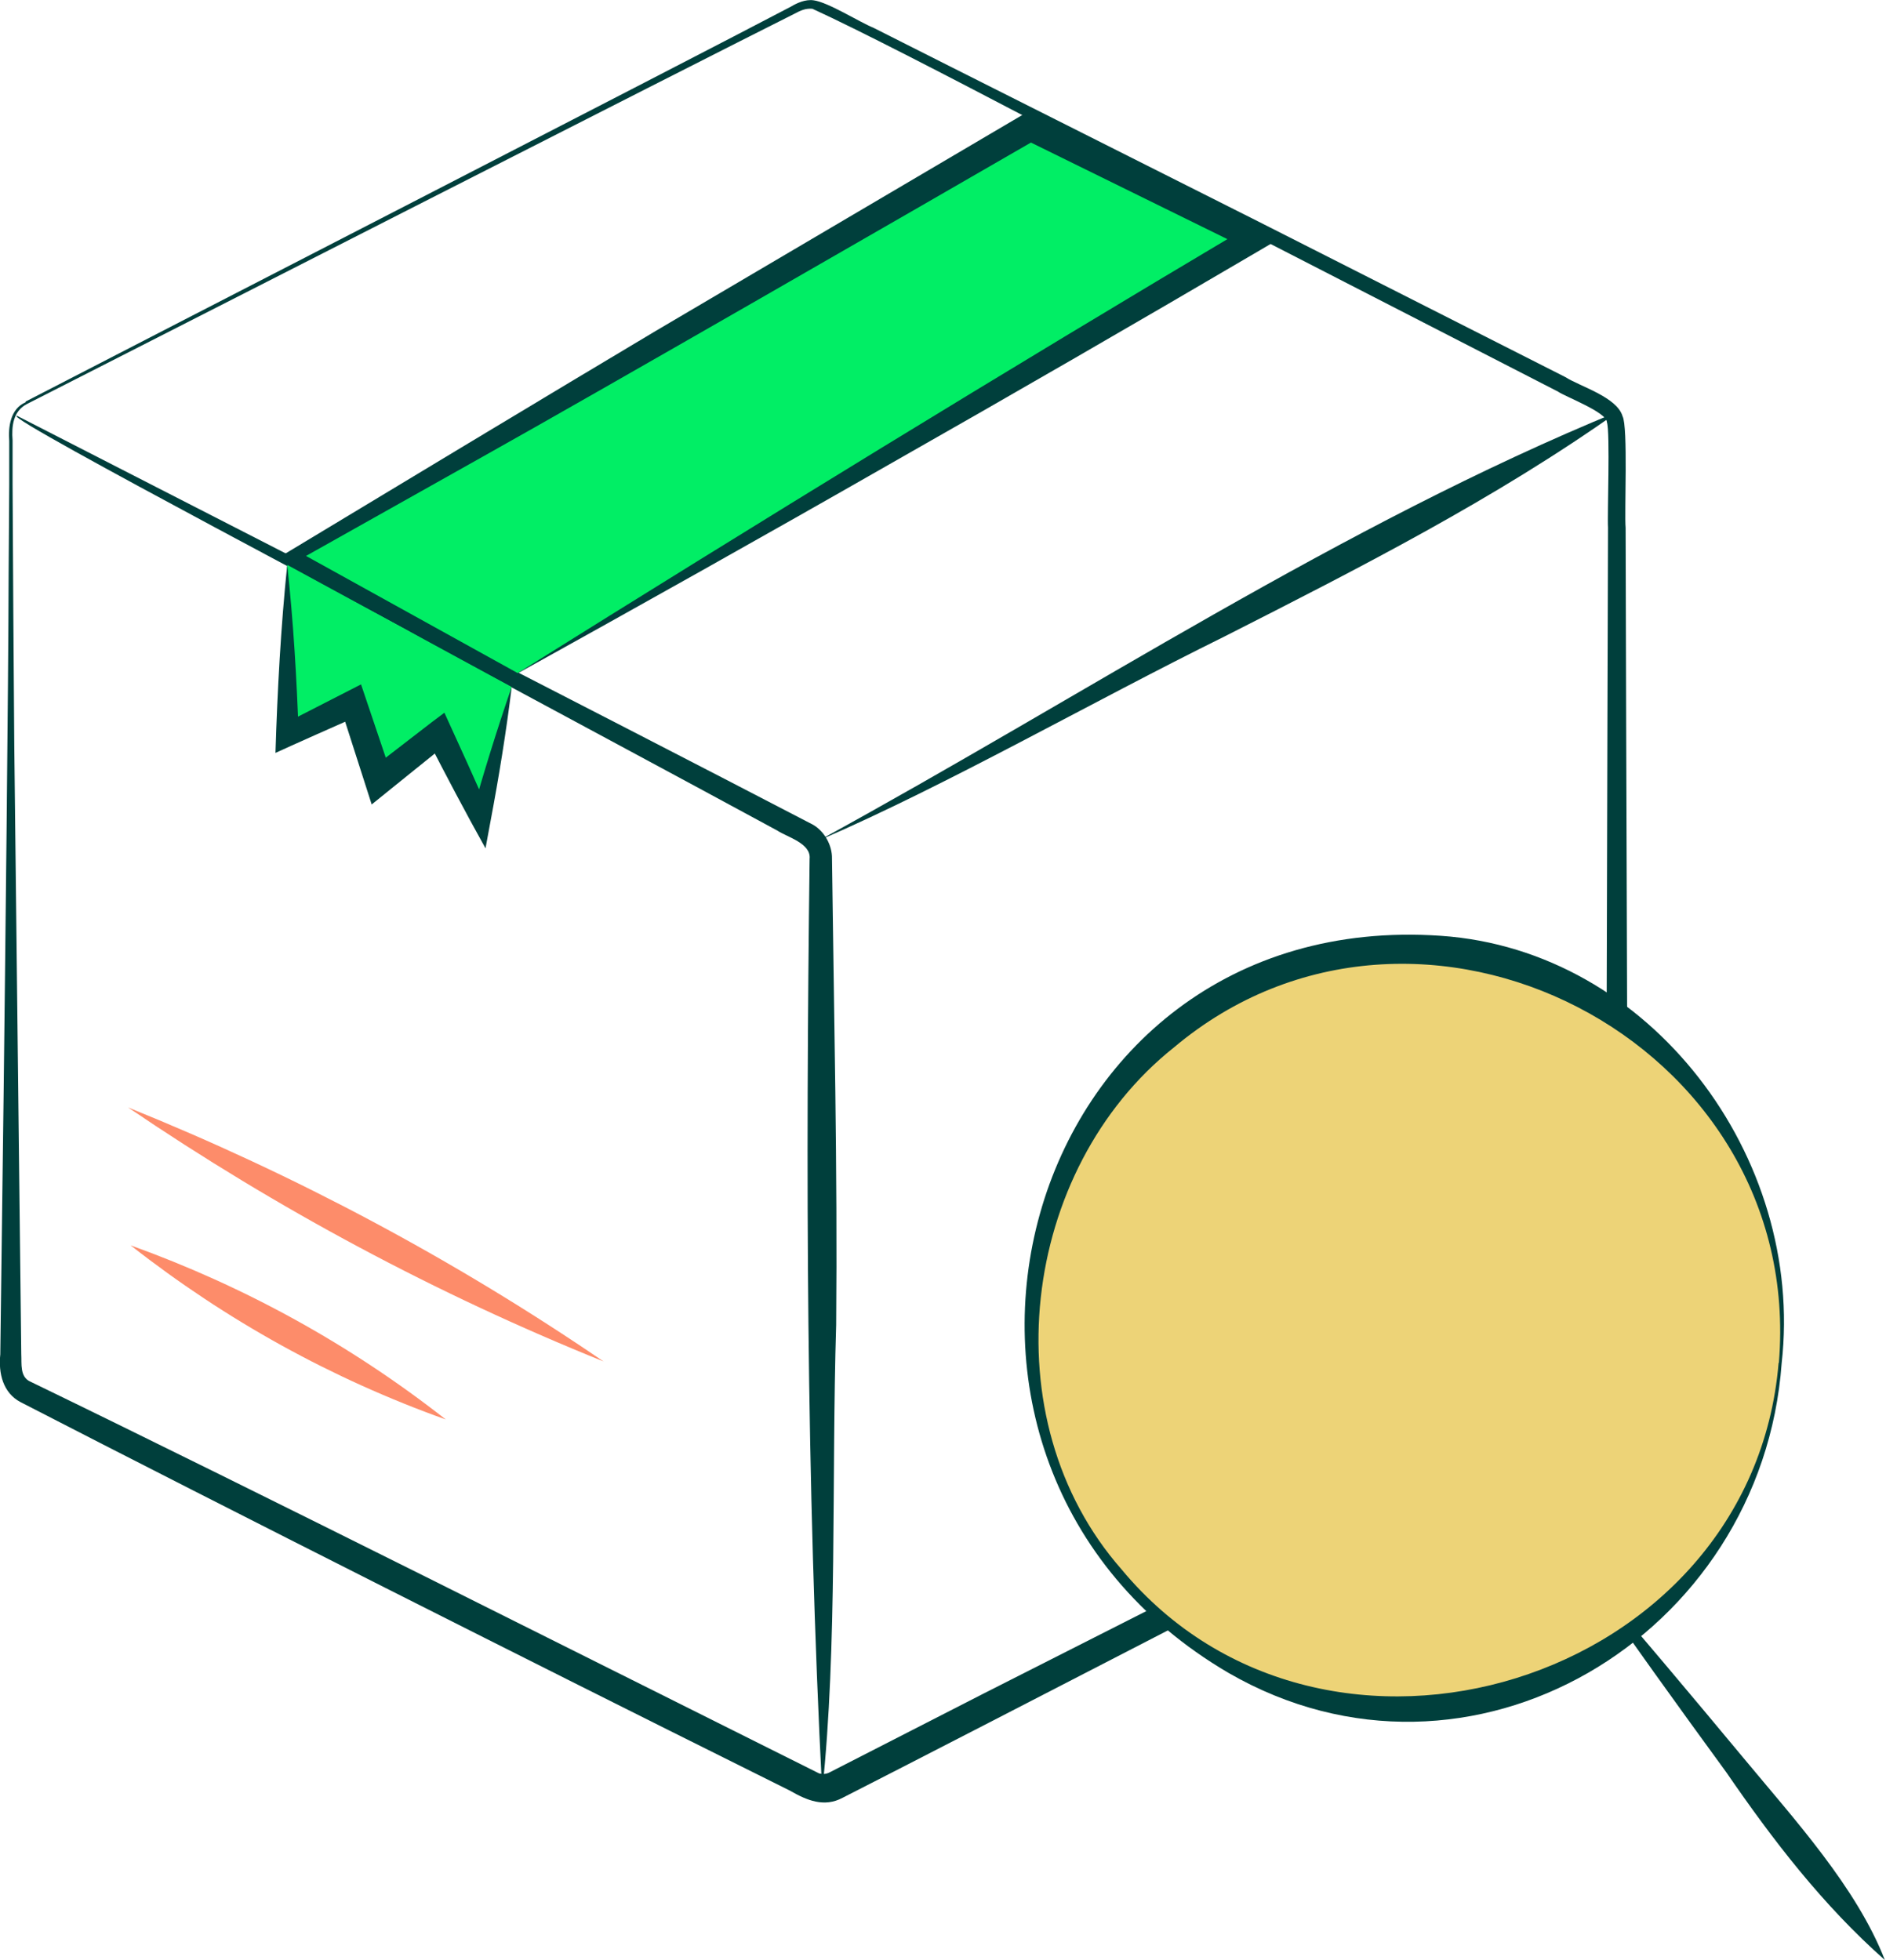
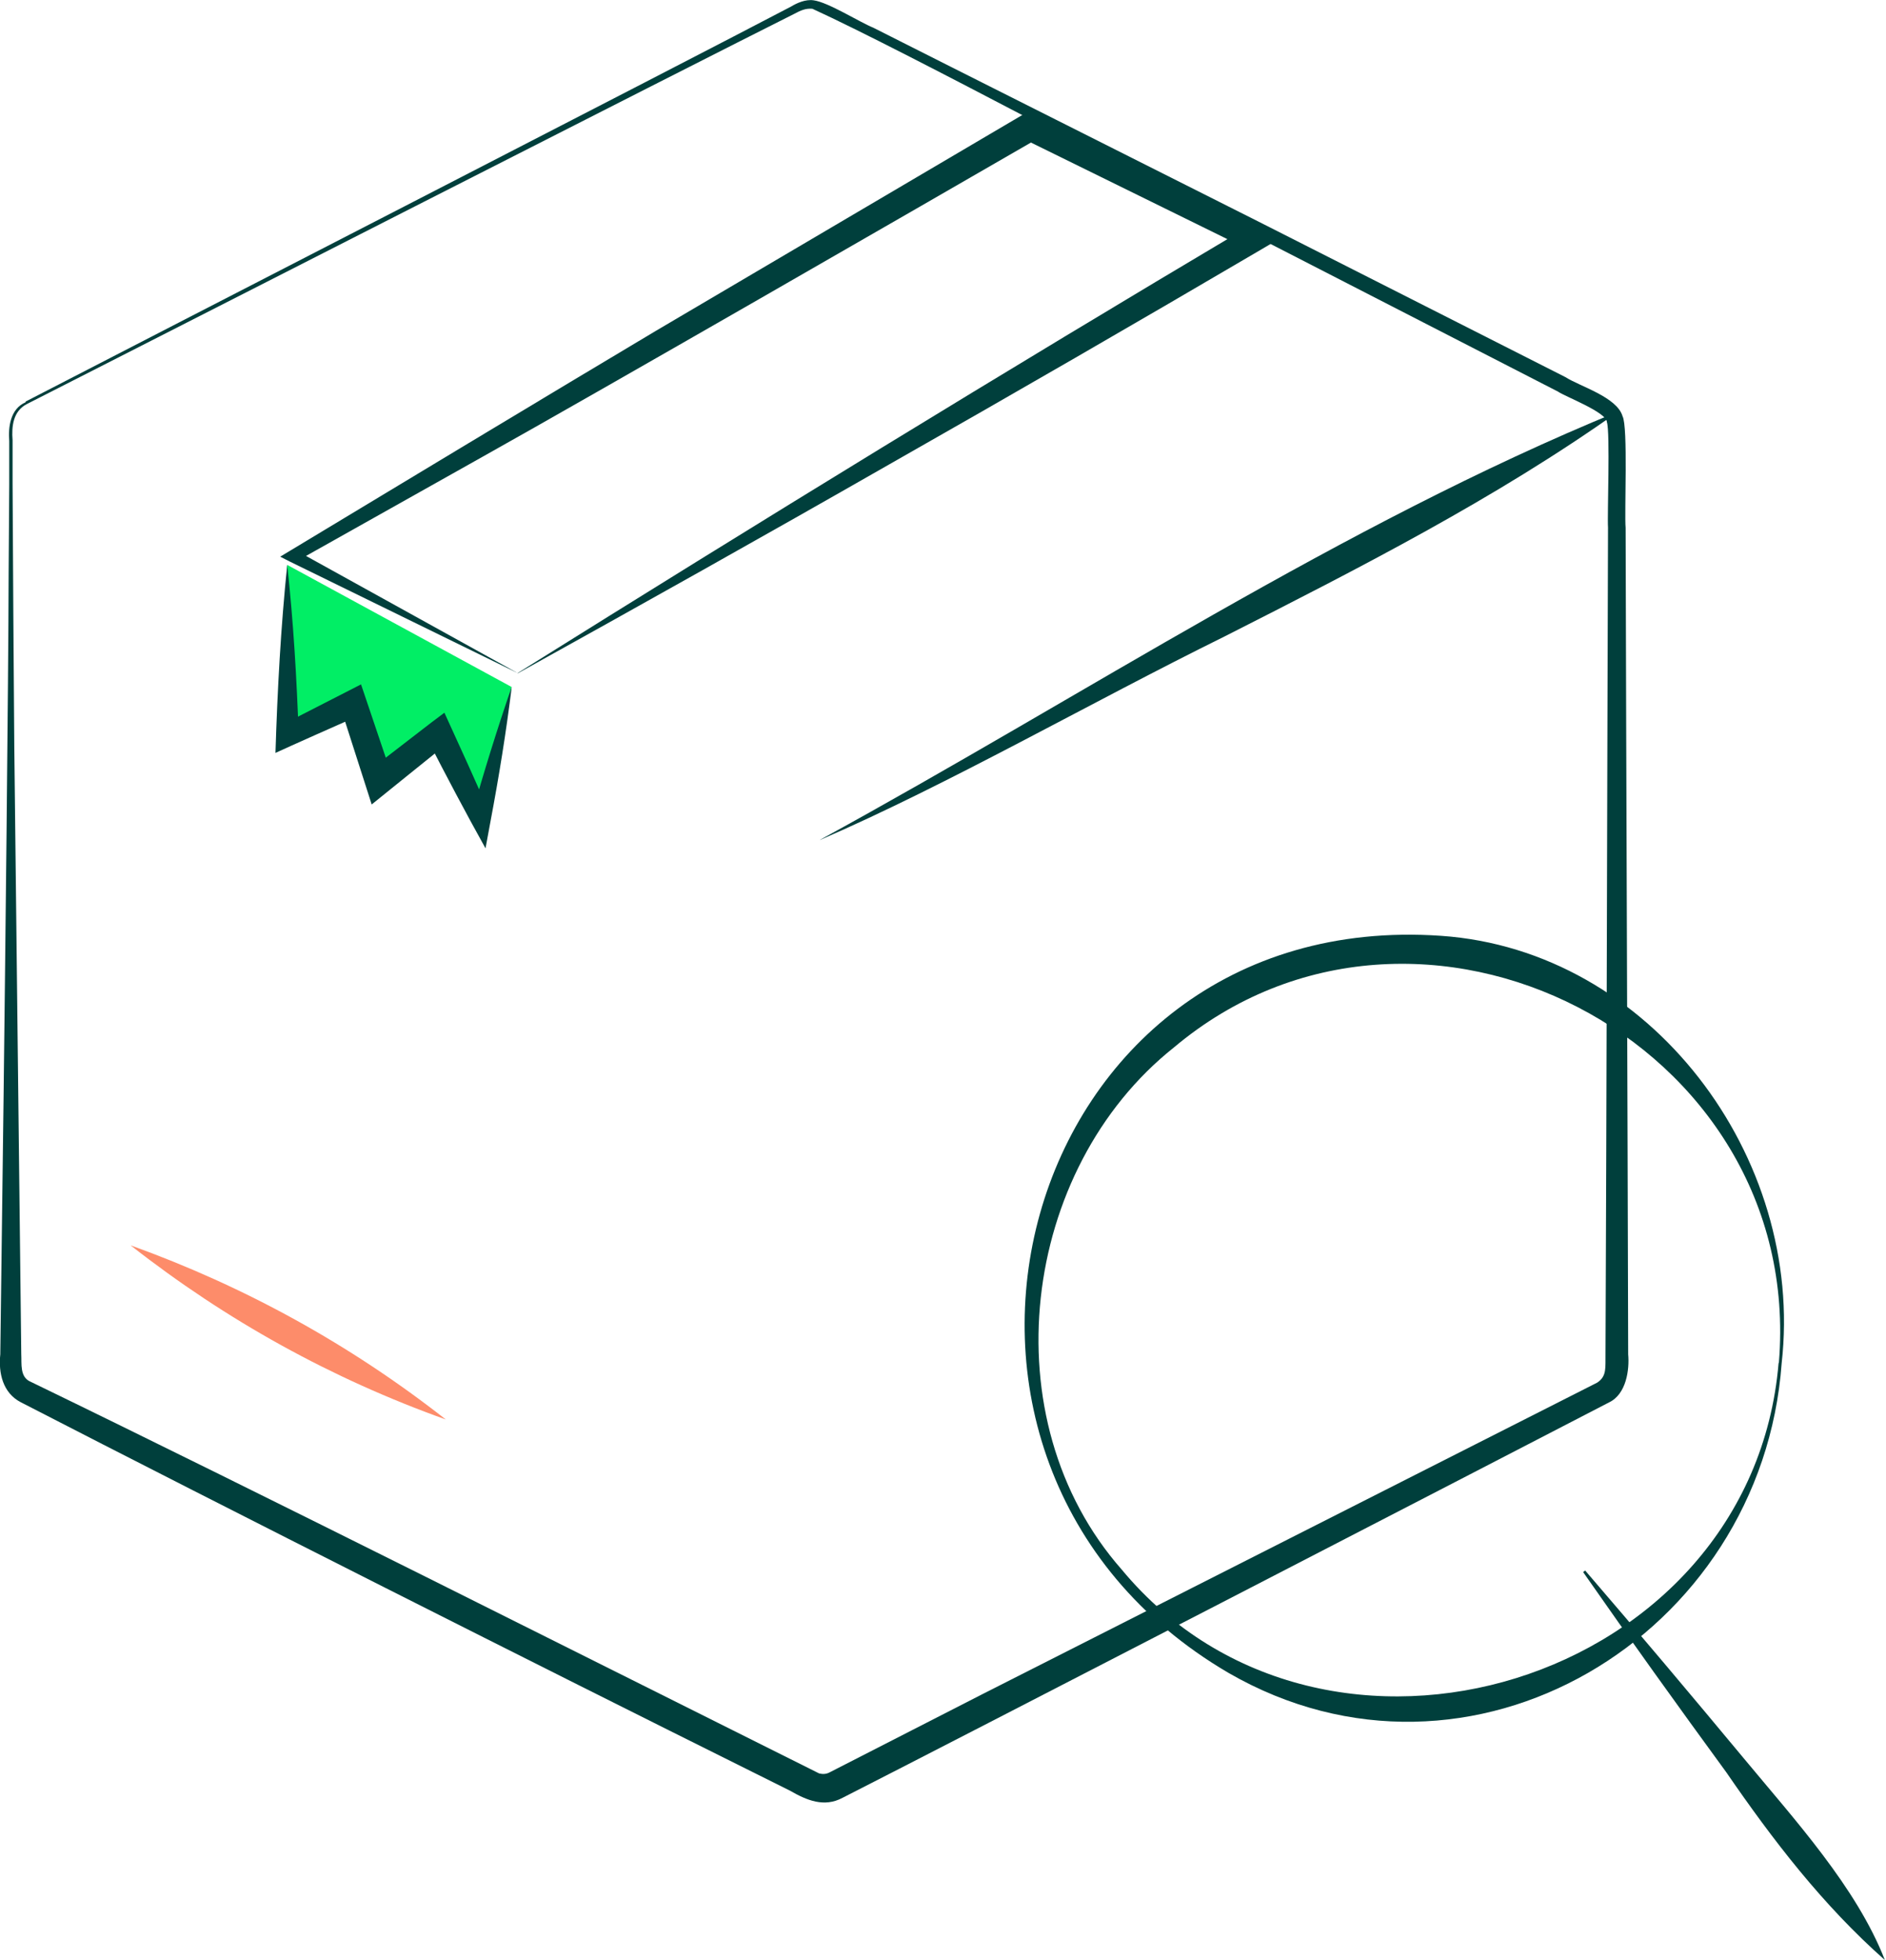
<svg xmlns="http://www.w3.org/2000/svg" width="51" height="53" viewBox="0 0 51 53" fill="none">
  <g clip-path="url(#clip0_2660_267)">
    <path d="M0.696 10.857C3.758 9.272 18.671 1.608 21.394 0.176C21.545 0.084 21.779 -0.023 21.999 0.008C22.399 0.061 23.239 0.597 23.617 0.75L25.697 1.799L34.023 5.988L42.334 10.199C42.712 10.444 43.725 10.735 43.876 11.255C44.028 11.539 43.922 13.889 43.959 14.272C43.975 21.018 44.013 29.9 44.028 36.622C44.065 37.028 43.982 37.702 43.506 37.924C40.435 39.517 25.53 47.219 22.785 48.613C22.286 48.881 21.817 48.682 21.363 48.421L20.32 47.901C14.716 45.114 6.133 40.788 0.56 37.916C0.076 37.664 -0.045 37.128 0.008 36.622L0.038 34.272L0.098 29.57C0.136 26.462 0.227 18.468 0.234 15.459L0.25 13.108V11.929C0.219 11.546 0.28 11.056 0.688 10.88L0.696 10.857ZM0.726 10.926C0.355 11.118 0.31 11.524 0.34 11.906V13.085C0.348 14.556 0.371 18.614 0.386 20.145C0.439 24.486 0.522 32.342 0.575 36.615C0.59 36.875 0.529 37.242 0.832 37.365C7.116 40.412 15.919 44.846 22.15 47.954C22.248 47.977 22.339 47.977 22.437 47.924L26.581 45.803L43.188 37.388C43.46 37.212 43.407 36.967 43.415 36.615C43.445 29.9 43.46 21.003 43.483 14.265C43.46 13.958 43.544 11.684 43.453 11.416C43.453 11.148 42.311 10.72 42.13 10.589L33.841 6.332C31.285 5.061 24.449 1.371 21.968 0.237C21.794 0.222 21.658 0.276 21.477 0.375C18.83 1.7 3.713 9.403 0.726 10.926Z" fill="#003F3C" />
-     <path d="M0.454 11.24C6.579 14.38 15.972 19.173 21.991 22.304C22.301 22.488 22.505 22.863 22.498 23.215C22.551 27.419 22.649 31.622 22.611 35.826C22.483 39.953 22.649 44.532 22.233 48.437C21.802 40.037 21.787 31.63 21.893 23.223C21.938 22.802 21.28 22.634 21.016 22.457C18.535 21.11 13.922 18.637 11.396 17.274C11.442 17.22 0.136 11.317 0.454 11.248V11.24Z" fill="#003F3C" />
    <path d="M22.173 22.71C29.319 18.805 36.254 14.204 43.763 11.126C40.443 13.484 36.745 15.367 33.108 17.213C29.523 18.981 25.651 21.209 22.18 22.71H22.173Z" fill="#003F3C" />
-     <path d="M13.998 18.2L33.932 6.439L27.874 3.423L7.933 15.038L13.998 18.2Z" fill="#01EE65" />
    <path d="M13.998 18.2C20.584 14.081 27.11 10.076 33.75 6.133L33.773 6.753L27.7 3.767L28.056 3.752C24.744 5.666 16.266 10.551 13.037 12.358L8.008 15.183V14.885L13.998 18.2ZM13.998 18.2L7.849 15.191L7.577 15.053C10.179 13.483 15.132 10.497 17.741 8.943L27.685 3.086L27.859 2.986L28.041 3.078C28.26 3.178 34.665 6.424 34.665 6.416L34.106 6.746C30.756 8.713 27.39 10.658 24.033 12.565C20.675 14.486 17.325 16.362 13.998 18.208V18.2Z" fill="#003F3C" />
    <path d="M7.767 15.275V19.877L9.551 19.027L10.239 21.117L11.873 19.831L13 22.151L13.832 18.575" fill="#01EE65" />
    <path d="M7.767 15.275C7.933 16.806 8.024 18.338 8.077 19.877L7.638 19.594C7.903 19.456 9.536 18.621 9.763 18.506C9.839 18.728 10.512 20.719 10.603 20.995L10.013 20.811L11.661 19.54L12.017 19.272C12.433 20.183 12.856 21.102 13.249 22.021L12.743 22.082C13.076 20.903 13.438 19.731 13.839 18.567C13.688 19.793 13.492 21.002 13.265 22.204L13.129 22.939C12.592 21.975 12.062 20.972 11.556 19.984L12.092 20.107C11.782 20.359 10.33 21.523 10.051 21.753L9.884 21.232L9.211 19.134L9.71 19.349C9.378 19.494 7.744 20.221 7.449 20.359C7.502 18.659 7.593 16.96 7.767 15.275Z" fill="#003F3C" />
    <path d="M42.862 42.464C44.307 44.141 45.736 45.841 47.15 47.541C48.534 49.21 50.206 51.04 50.969 53C49.29 51.514 47.944 49.761 46.681 47.923C45.373 46.132 44.08 44.332 42.81 42.51L42.87 42.464H42.862Z" fill="#003F3C" />
-     <path d="M38.03 46.216C43.639 46.216 48.186 41.612 48.186 35.933C48.186 30.254 43.639 25.65 38.03 25.65C32.421 25.65 27.874 30.254 27.874 35.933C27.874 41.612 32.421 46.216 38.03 46.216Z" fill="#EDD377" />
    <path d="M48.179 36.859C47.642 44.256 39.747 49.003 33.221 45.236C23.443 39.509 27.481 24.509 38.968 25.305C44.64 25.696 48.807 31.293 48.179 36.859ZM48.103 36.852C48.829 28.123 38.333 22.779 31.746 28.322C27.602 31.615 26.755 38.376 30.332 42.441C35.815 49.049 47.37 45.527 48.096 36.852H48.103Z" fill="#003F3C" />
-     <path d="M3.464 29.946C7.986 31.768 12.281 34.057 16.32 36.814C11.797 34.991 7.51 32.694 3.464 29.946Z" fill="#FD8C6A" />
    <path d="M3.531 33.674C6.617 34.785 9.468 36.354 12.054 38.383C8.969 37.281 6.118 35.703 3.531 33.674Z" fill="#FD8C6A" />
  </g>
  <defs>
    <clipPath id="clip0_2660_267">
      <rect width="51" height="53" fill="white" />
    </clipPath>
  </defs>
</svg>